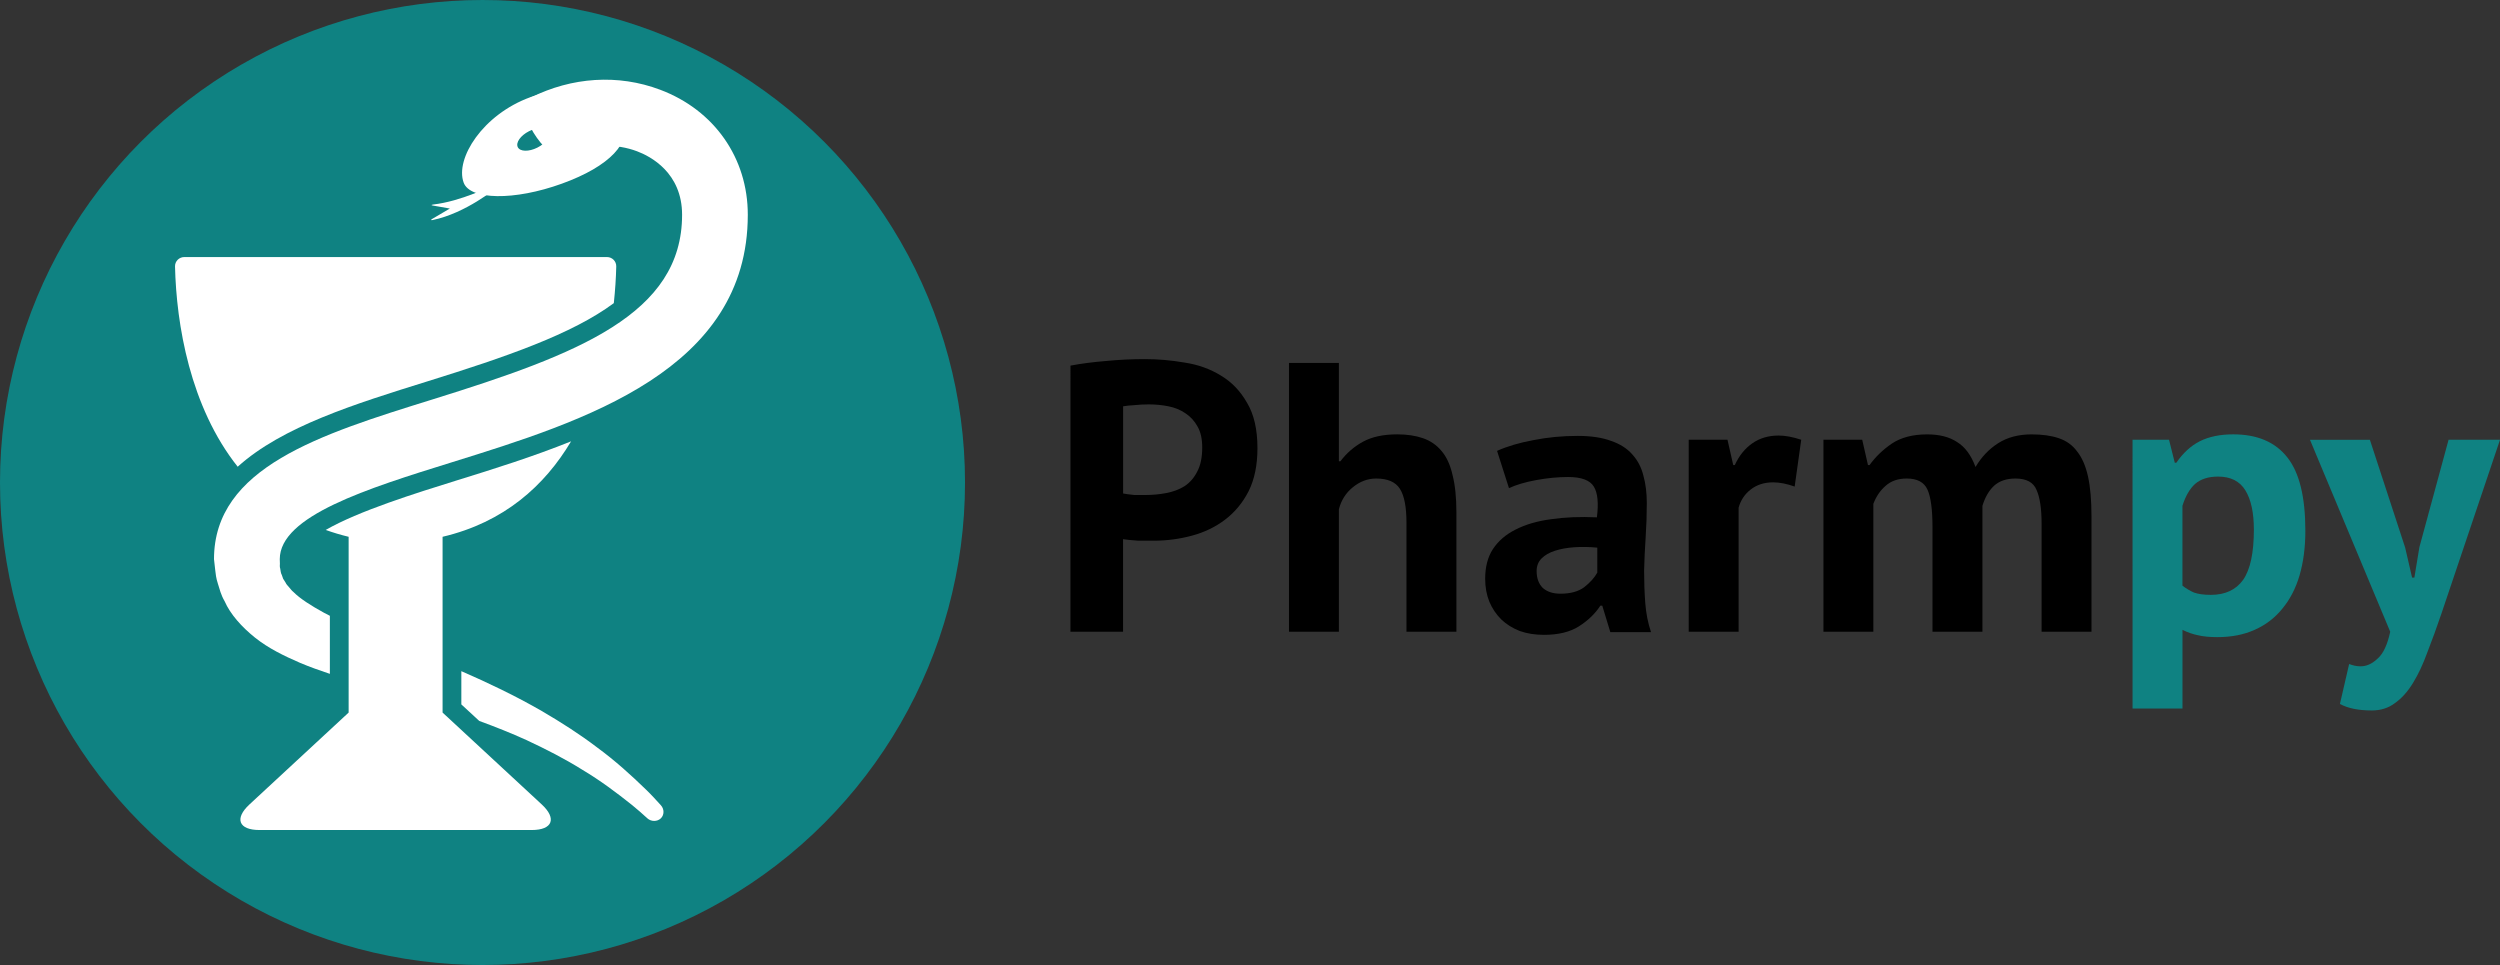
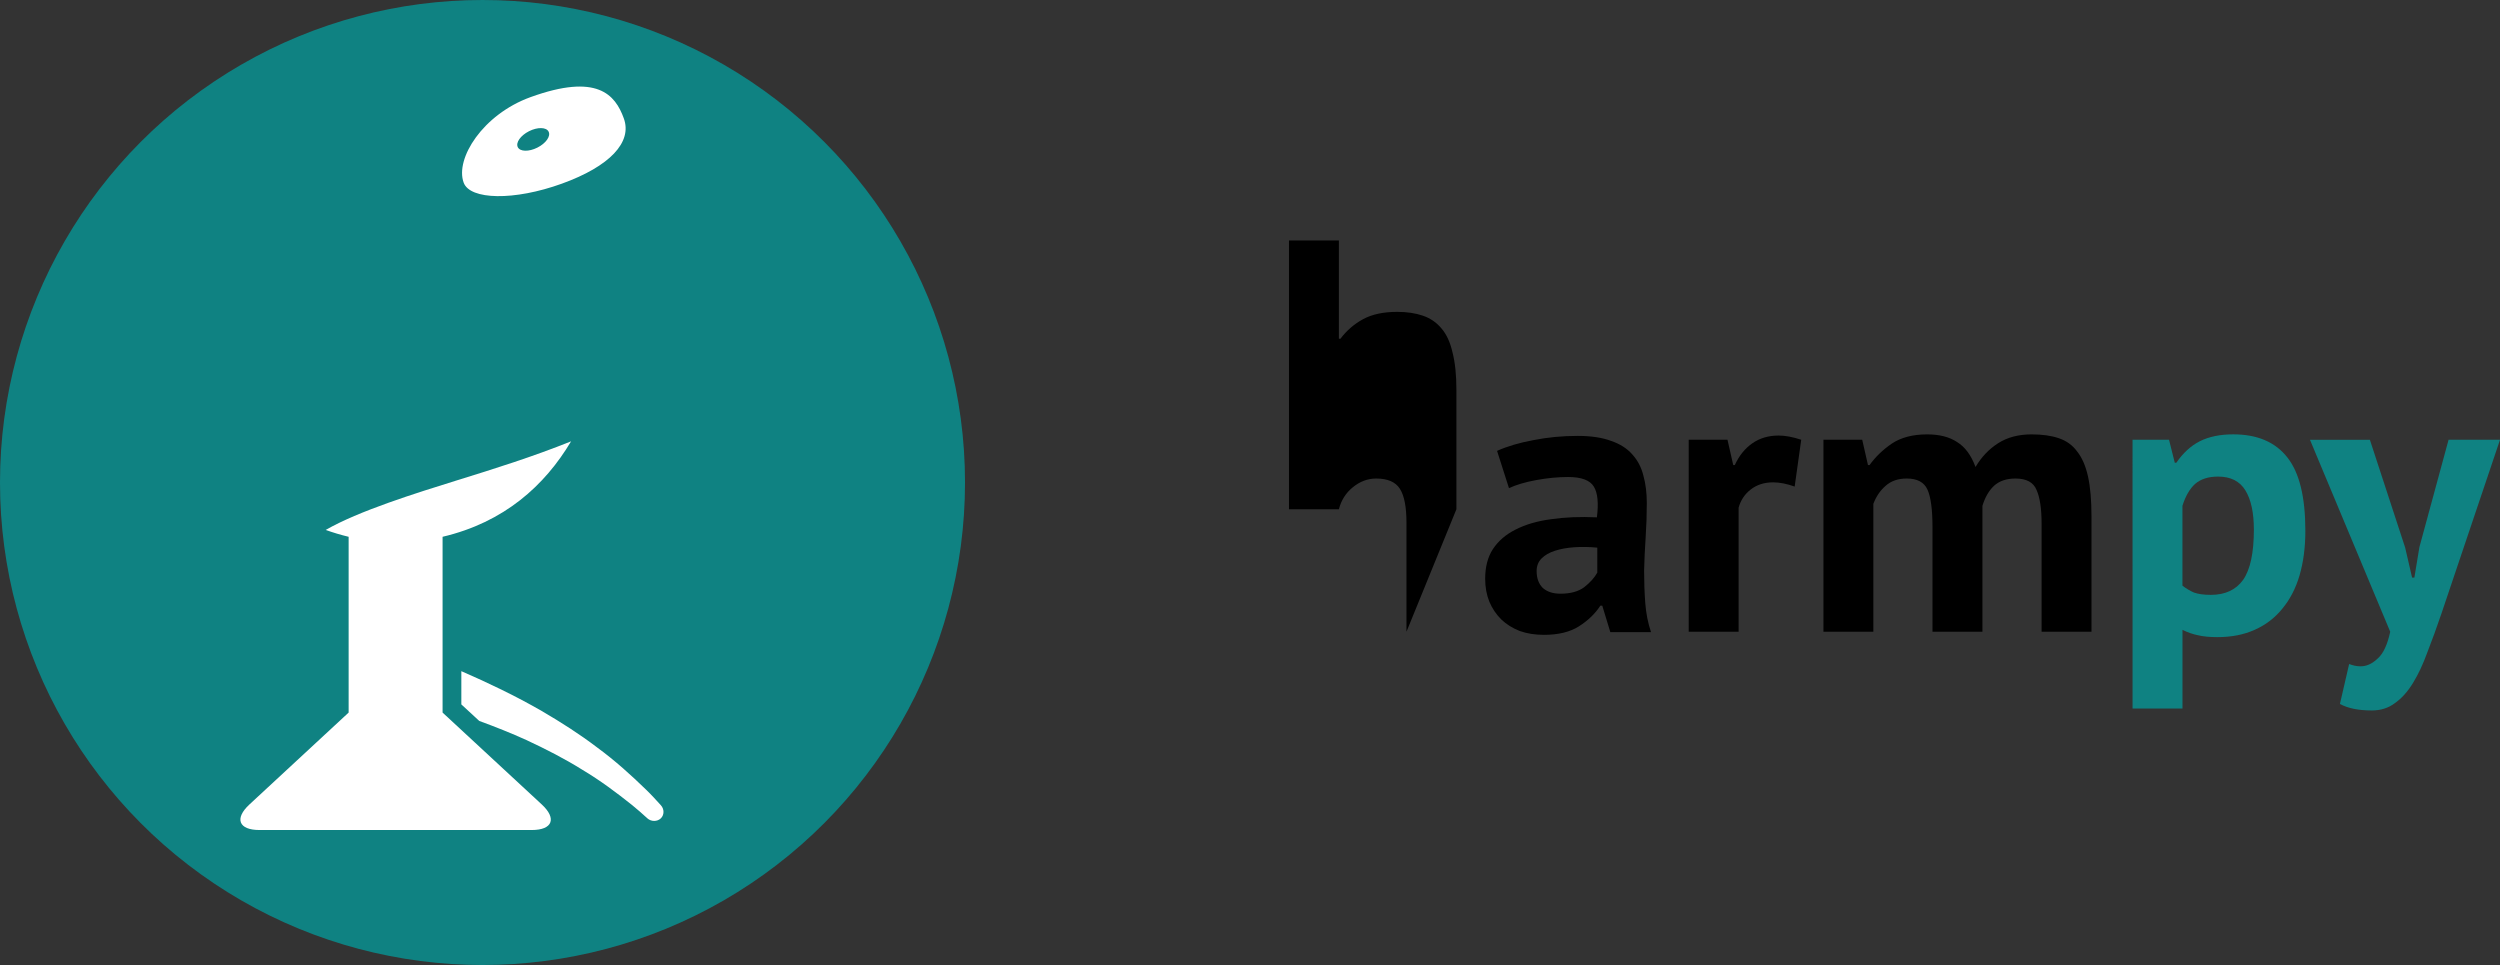
<svg xmlns="http://www.w3.org/2000/svg" xmlns:ns1="http://www.inkscape.org/namespaces/inkscape" xmlns:ns2="http://sodipodi.sourceforge.net/DTD/sodipodi-0.dtd" width="75.947mm" height="29.316mm" viewBox="0 0 75.947 29.316" version="1.1" id="svg932" ns1:version="0.92.5 (2060ec1f9f, 2020-04-08)" ns2:docname="pharmpy_logo_green-blue.svg">
  <rect x="0" y="0" width="75.947" height="29.316" fill="#333333" stroke="none" />
  <defs id="defs926" />
  <ns2:namedview id="base" pagecolor="#ffffff" bordercolor="#666666" borderopacity="1.0" ns1:pageopacity="0.0" ns1:pageshadow="2" ns1:zoom="1.979899" ns1:cx="143.14736" ns1:cy="72.291235" ns1:document-units="mm" ns1:current-layer="layer1" showgrid="false" fit-margin-top="0" fit-margin-left="0" fit-margin-right="0" fit-margin-bottom="0" ns1:window-width="1920" ns1:window-height="1016" ns1:window-x="0" ns1:window-y="27" ns1:window-maximized="1" />
  <g ns1:label="Layer 1" ns1:groupmode="layer" id="layer1" transform="translate(-43.669,-190.116)">
    <circle style="opacity:1;fill:#0f8282;stroke-width:0.265;fill-opacity:1" id="path259-2" r="14.658" cy="204.774" cx="58.327" />
-     <path id="path1731-4" style="font-style:normal;font-variant:normal;font-weight:bold;font-stretch:normal;font-size:40px;line-height:1.25;font-family:'PT Sans';-inkscape-font-specification:'PT Sans, Bold';font-variant-ligatures:normal;font-variant-caps:normal;font-variant-numeric:normal;font-feature-settings:normal;text-align:start;letter-spacing:0px;word-spacing:0px;writing-mode:lr-tb;text-anchor:start;fill:#000000;fill-opacity:1;stroke:none;stroke-width:0.397" d="m 76.189,201.223 q 0.49,-0.093 1.073,-0.14 0.595,-0.058 1.178,-0.058 0.607,0 1.213,0.105 0.618,0.093 1.108,0.397 0.49,0.292 0.793,0.828 0.315,0.525 0.315,1.376 0,0.77 -0.268,1.306 -0.268,0.525 -0.712,0.863 -0.443,0.338 -1.015,0.49 -0.56,0.152 -1.166,0.152 -0.058,0 -0.187,0 -0.128,0 -0.268,0 -0.14,-0.012 -0.28,-0.023 -0.128,-0.012 -0.187,-0.023 v 2.811 h -1.598 z m 2.38,1.178 q -0.233,0 -0.443,0.023 -0.21,0.012 -0.338,0.035 v 2.648 q 0.047,0.012 0.14,0.023 0.093,0.012 0.198,0.023 0.105,0 0.198,0 0.105,0 0.152,0 0.315,0 0.618,-0.058 0.315,-0.058 0.56,-0.21 0.245,-0.163 0.385,-0.443 0.152,-0.28 0.152,-0.735 0,-0.385 -0.14,-0.63 -0.14,-0.257 -0.373,-0.408 -0.222,-0.152 -0.513,-0.21 -0.292,-0.058 -0.595,-0.058 z" ns1:connector-curvature="0" />
-     <path id="path1733-7" style="font-style:normal;font-variant:normal;font-weight:bold;font-stretch:normal;font-size:40px;line-height:1.25;font-family:'PT Sans';-inkscape-font-specification:'PT Sans, Bold';font-variant-ligatures:normal;font-variant-caps:normal;font-variant-numeric:normal;font-feature-settings:normal;text-align:start;letter-spacing:0px;word-spacing:0px;writing-mode:lr-tb;text-anchor:start;fill:#000000;fill-opacity:1;stroke:none;stroke-width:0.397" d="m 86.396,209.307 v -3.313 q 0,-0.712 -0.198,-1.026 -0.198,-0.315 -0.723,-0.315 -0.385,0 -0.712,0.268 -0.315,0.257 -0.42,0.665 v 3.721 h -1.516 v -8.165 h 1.516 v 2.986 h 0.047 q 0.28,-0.373 0.688,-0.595 0.408,-0.222 1.038,-0.222 0.443,0 0.782,0.117 0.338,0.117 0.56,0.385 0.233,0.268 0.338,0.735 0.117,0.455 0.117,1.131 v 3.628 z" ns1:connector-curvature="0" />
+     <path id="path1733-7" style="font-style:normal;font-variant:normal;font-weight:bold;font-stretch:normal;font-size:40px;line-height:1.25;font-family:'PT Sans';-inkscape-font-specification:'PT Sans, Bold';font-variant-ligatures:normal;font-variant-caps:normal;font-variant-numeric:normal;font-feature-settings:normal;text-align:start;letter-spacing:0px;word-spacing:0px;writing-mode:lr-tb;text-anchor:start;fill:#000000;fill-opacity:1;stroke:none;stroke-width:0.397" d="m 86.396,209.307 v -3.313 q 0,-0.712 -0.198,-1.026 -0.198,-0.315 -0.723,-0.315 -0.385,0 -0.712,0.268 -0.315,0.257 -0.42,0.665 h -1.516 v -8.165 h 1.516 v 2.986 h 0.047 q 0.28,-0.373 0.688,-0.595 0.408,-0.222 1.038,-0.222 0.443,0 0.782,0.117 0.338,0.117 0.56,0.385 0.233,0.268 0.338,0.735 0.117,0.455 0.117,1.131 v 3.628 z" ns1:connector-curvature="0" />
    <path id="path1735-4" style="font-style:normal;font-variant:normal;font-weight:bold;font-stretch:normal;font-size:40px;line-height:1.25;font-family:'PT Sans';-inkscape-font-specification:'PT Sans, Bold';font-variant-ligatures:normal;font-variant-caps:normal;font-variant-numeric:normal;font-feature-settings:normal;text-align:start;letter-spacing:0px;word-spacing:0px;writing-mode:lr-tb;text-anchor:start;fill:#000000;fill-opacity:1;stroke:none;stroke-width:0.397" d="m 89.148,203.813 q 0.467,-0.21 1.108,-0.327 0.642,-0.128 1.341,-0.128 0.607,0 1.015,0.152 0.408,0.14 0.642,0.408 0.245,0.268 0.338,0.642 0.105,0.373 0.105,0.84 0,0.513 -0.035,1.038 -0.035,0.513 -0.047,1.015 0,0.502 0.035,0.98 0.035,0.467 0.175,0.887 h -1.236 l -0.245,-0.805 h -0.058 q -0.233,0.362 -0.653,0.63 -0.408,0.257 -1.061,0.257 -0.408,0 -0.735,-0.117 -0.327,-0.128 -0.56,-0.35 -0.233,-0.233 -0.362,-0.537 -0.128,-0.315 -0.128,-0.7 0,-0.537 0.233,-0.898 0.245,-0.373 0.688,-0.595 0.455,-0.233 1.073,-0.315 0.63,-0.093 1.4,-0.058 0.082,-0.653 -0.093,-0.933 -0.175,-0.292 -0.782,-0.292 -0.455,0 -0.968,0.093 -0.502,0.093 -0.828,0.245 z m 1.925,4.339 q 0.455,0 0.723,-0.198 0.268,-0.21 0.397,-0.443 v -0.758 q -0.362,-0.035 -0.7,-0.012 -0.327,0.023 -0.583,0.105 -0.257,0.082 -0.408,0.233 -0.152,0.152 -0.152,0.385 0,0.327 0.187,0.513 0.198,0.175 0.537,0.175 z" ns1:connector-curvature="0" />
    <path id="path1737-4" style="font-style:normal;font-variant:normal;font-weight:bold;font-stretch:normal;font-size:40px;line-height:1.25;font-family:'PT Sans';-inkscape-font-specification:'PT Sans, Bold';font-variant-ligatures:normal;font-variant-caps:normal;font-variant-numeric:normal;font-feature-settings:normal;text-align:start;letter-spacing:0px;word-spacing:0px;writing-mode:lr-tb;text-anchor:start;fill:#000000;fill-opacity:1;stroke:none;stroke-width:0.397" d="m 98.189,204.897 q -0.362,-0.128 -0.653,-0.128 -0.408,0 -0.688,0.222 -0.268,0.21 -0.362,0.548 v 3.768 h -1.516 v -5.832 h 1.178 l 0.175,0.77 h 0.047 q 0.198,-0.432 0.537,-0.665 0.338,-0.233 0.793,-0.233 0.303,0 0.688,0.128 z" ns1:connector-curvature="0" />
    <path id="path1739-3" style="font-style:normal;font-variant:normal;font-weight:bold;font-stretch:normal;font-size:40px;line-height:1.25;font-family:'PT Sans';-inkscape-font-specification:'PT Sans, Bold';font-variant-ligatures:normal;font-variant-caps:normal;font-variant-numeric:normal;font-feature-settings:normal;text-align:start;letter-spacing:0px;word-spacing:0px;writing-mode:lr-tb;text-anchor:start;fill:#000000;fill-opacity:1;stroke:none;stroke-width:0.397" d="m 102.376,209.307 v -3.173 q 0,-0.805 -0.152,-1.143 -0.152,-0.338 -0.63,-0.338 -0.397,0 -0.642,0.222 -0.245,0.21 -0.373,0.548 v 3.884 h -1.516 v -5.832 h 1.178 l 0.175,0.77 h 0.047 q 0.268,-0.373 0.677,-0.653 0.42,-0.28 1.073,-0.28 0.56,0 0.91,0.233 0.362,0.222 0.56,0.758 0.268,-0.455 0.688,-0.723 0.42,-0.268 1.015,-0.268 0.49,0 0.828,0.117 0.35,0.117 0.56,0.408 0.222,0.28 0.327,0.758 0.105,0.478 0.105,1.213 v 3.499 h -1.516 v -3.278 q 0,-0.688 -0.152,-1.026 -0.14,-0.35 -0.642,-0.35 -0.408,0 -0.653,0.222 -0.233,0.222 -0.35,0.607 v 3.826 z" ns1:connector-curvature="0" />
    <path id="path1741-0" style="font-style:normal;font-variant:normal;font-weight:bold;font-stretch:normal;font-size:40px;line-height:1.25;font-family:'PT Sans';-inkscape-font-specification:'PT Sans, Bold';font-variant-ligatures:normal;font-variant-caps:normal;font-variant-numeric:normal;font-feature-settings:normal;text-align:start;letter-spacing:0px;word-spacing:0px;writing-mode:lr-tb;text-anchor:start;fill:#0f8282;fill-opacity:1;stroke:none;stroke-width:0.397" d="m 108.453,203.474 h 1.108 l 0.175,0.7 h 0.047 q 0.303,-0.443 0.712,-0.653 0.42,-0.21 1.015,-0.21 1.096,0 1.645,0.7 0.548,0.688 0.548,2.228 0,0.747 -0.175,1.353 -0.175,0.595 -0.525,1.015 -0.338,0.42 -0.84,0.642 -0.49,0.222 -1.131,0.222 -0.362,0 -0.595,-0.058 -0.233,-0.047 -0.467,-0.163 v 2.391 h -1.516 z m 2.601,1.12 q -0.443,0 -0.7,0.222 -0.245,0.222 -0.385,0.665 v 2.426 q 0.163,0.128 0.35,0.21 0.198,0.07 0.513,0.07 0.653,0 0.98,-0.455 0.327,-0.467 0.327,-1.528 0,-0.77 -0.257,-1.19 -0.257,-0.42 -0.828,-0.42 z" ns1:connector-curvature="0" />
    <path id="path1743-7" style="font-style:normal;font-variant:normal;font-weight:bold;font-stretch:normal;font-size:40px;line-height:1.25;font-family:'PT Sans';-inkscape-font-specification:'PT Sans, Bold';font-variant-ligatures:normal;font-variant-caps:normal;font-variant-numeric:normal;font-feature-settings:normal;text-align:start;letter-spacing:0px;word-spacing:0px;writing-mode:lr-tb;text-anchor:start;fill:#0f8282;fill-opacity:1;stroke:none;stroke-width:0.397" d="m 116.735,206.752 0.21,0.91 h 0.07 l 0.152,-0.922 0.887,-3.266 h 1.563 l -1.773,5.261 q -0.222,0.653 -0.432,1.19 -0.198,0.548 -0.443,0.945 -0.245,0.397 -0.548,0.607 -0.292,0.222 -0.7,0.222 -0.607,0 -0.968,-0.198 l 0.28,-1.213 q 0.175,0.07 0.35,0.07 0.268,0 0.513,-0.233 0.257,-0.222 0.385,-0.817 l -2.438,-5.832 h 1.82 z" ns1:connector-curvature="0" />
    <path class="fil0" d="m 62.62,193.713 c -0.262,-0.726 -0.81,-1.379 -2.835,-0.646 -1.452,0.526 -2.296,1.87 -2.031,2.596 0.191,0.528 1.531,0.558 2.985,0.032 1.45,-0.524 2.145,-1.256 1.881,-1.982 z m -2.626,0.887 c -0.26,0.131 -0.526,0.125 -0.595,-0.013 -0.069,-0.14 0.084,-0.354 0.341,-0.485 0.26,-0.131 0.526,-0.125 0.595,0.013 0.071,0.14 -0.084,0.356 -0.341,0.485 z" id="path7" ns1:connector-curvature="0" style="clip-rule:evenodd;fill:#ffffff;fill-rule:evenodd;stroke-width:0.003;image-rendering:optimizeQuality;shape-rendering:geometricPrecision;text-rendering:geometricPrecision" />
-     <path class="fil0" d="m 56.822,196.331 c -0.058,0.009 -0.058,0.019 0,0.03 l 0.513,0.09 -0.537,0.316 c -0.049,0.03 -0.043,0.045 0.013,0.034 1.016,-0.21 1.928,-0.973 1.928,-0.973 l -0.14,-0.069 c -0.006,0.006 -0.902,0.47 -1.778,0.571 z" id="path9" ns1:connector-curvature="0" style="clip-rule:evenodd;fill:#ffffff;fill-rule:evenodd;stroke-width:0.003;image-rendering:optimizeQuality;shape-rendering:geometricPrecision;text-rendering:geometricPrecision" />
    <g id="_733798384" transform="matrix(0.002,0,0,0.002,48.986,192.537)" style="clip-rule:evenodd;fill:#ffffff;fill-rule:evenodd;stroke-width:1.361;image-rendering:optimizeQuality;shape-rendering:geometricPrecision;text-rendering:geometricPrecision">
      <path class="fil0" d="M 4064,9613 V 6943 c 936,-220 1552,-778 1952,-1450 -582,234 -1179,421 -1722,589 -642,200 -1503,468 -2005,757 111,40 227,75 348,104 v 2670 l -1507,1396 c -231,214 -163,388 152,388 h 4137 c 315,0 383,-174 152,-388 z" id="path11" ns1:connector-curvature="0" style="fill:#ffffff;stroke-width:1.361" />
-       <path class="fil0" d="m 3828,4584 c 1201,-374 2201,-718 2837,-1190 21,-197 33,-384 37,-557 2,-79 -62,-143 -141,-143 H 141 c -79,0 -143,64 -141,143 20,877 228,2131 952,3042 675,-610 1787,-956 2876,-1295 z" id="path13" ns1:connector-curvature="0" style="fill:#ffffff;stroke-width:1.361" />
    </g>
    <g id="_733798768" transform="matrix(0.002,0,0,0.002,48.986,192.537)" style="clip-rule:evenodd;fill:#ffffff;fill-rule:evenodd;stroke-width:1.361;image-rendering:optimizeQuality;shape-rendering:geometricPrecision;text-rendering:geometricPrecision">
      <path class="fil0" d="m 7157,10786 c -227,-221 -471,-442 -741,-640 -266,-203 -553,-386 -846,-557 -399,-230 -814,-428 -1221,-605 v 505 l 272,251 c 242,89 483,184 720,292 291,136 578,282 846,450 272,162 522,349 758,538 80,64 155,132 229,199 58,53 150,53 205,1 54,-52 54,-141 1,-199 -72,-79 -144,-159 -223,-235 z" id="path16" ns1:connector-curvature="0" style="fill:#ffffff;stroke-width:1.361" />
-       <path class="fil0" d="M 7370,153 C 6727,-90 6025,-38 5408,269 c -317,157 264,979 461,885 421,-201 848,-180 1148,-67 206,77 685,327 685,965 0,1509 -1571,2114 -3789,2804 -1708,531 -3321,1033 -3321,2427 0,0 7,59 19,169 6,55 13,122 40,203 25,80 47,173 102,266 88,201 261,392 461,553 204,163 439,277 688,385 145,61 296,115 450,166 v -882 c -30,-16 -62,-31 -91,-47 -195,-107 -362,-213 -463,-315 -31,-24 -45,-51 -67,-73 -21,-24 -42,-45 -51,-68 -13,-22 -26,-42 -38,-60 -7,-20 -14,-39 -20,-57 -19,-32 -17,-68 -24,-96 -9,-26 -6,-55 -5,-77 0,-44 -2,-67 -2,-67 0,-658 1331,-1073 2618,-1473 C 6210,5187 8700,4413 8700,2052 8701,1190 8191,462 7370,153 Z" id="path18" ns1:connector-curvature="0" style="fill:#ffffff;stroke-width:1.361" />
    </g>
  </g>
</svg>